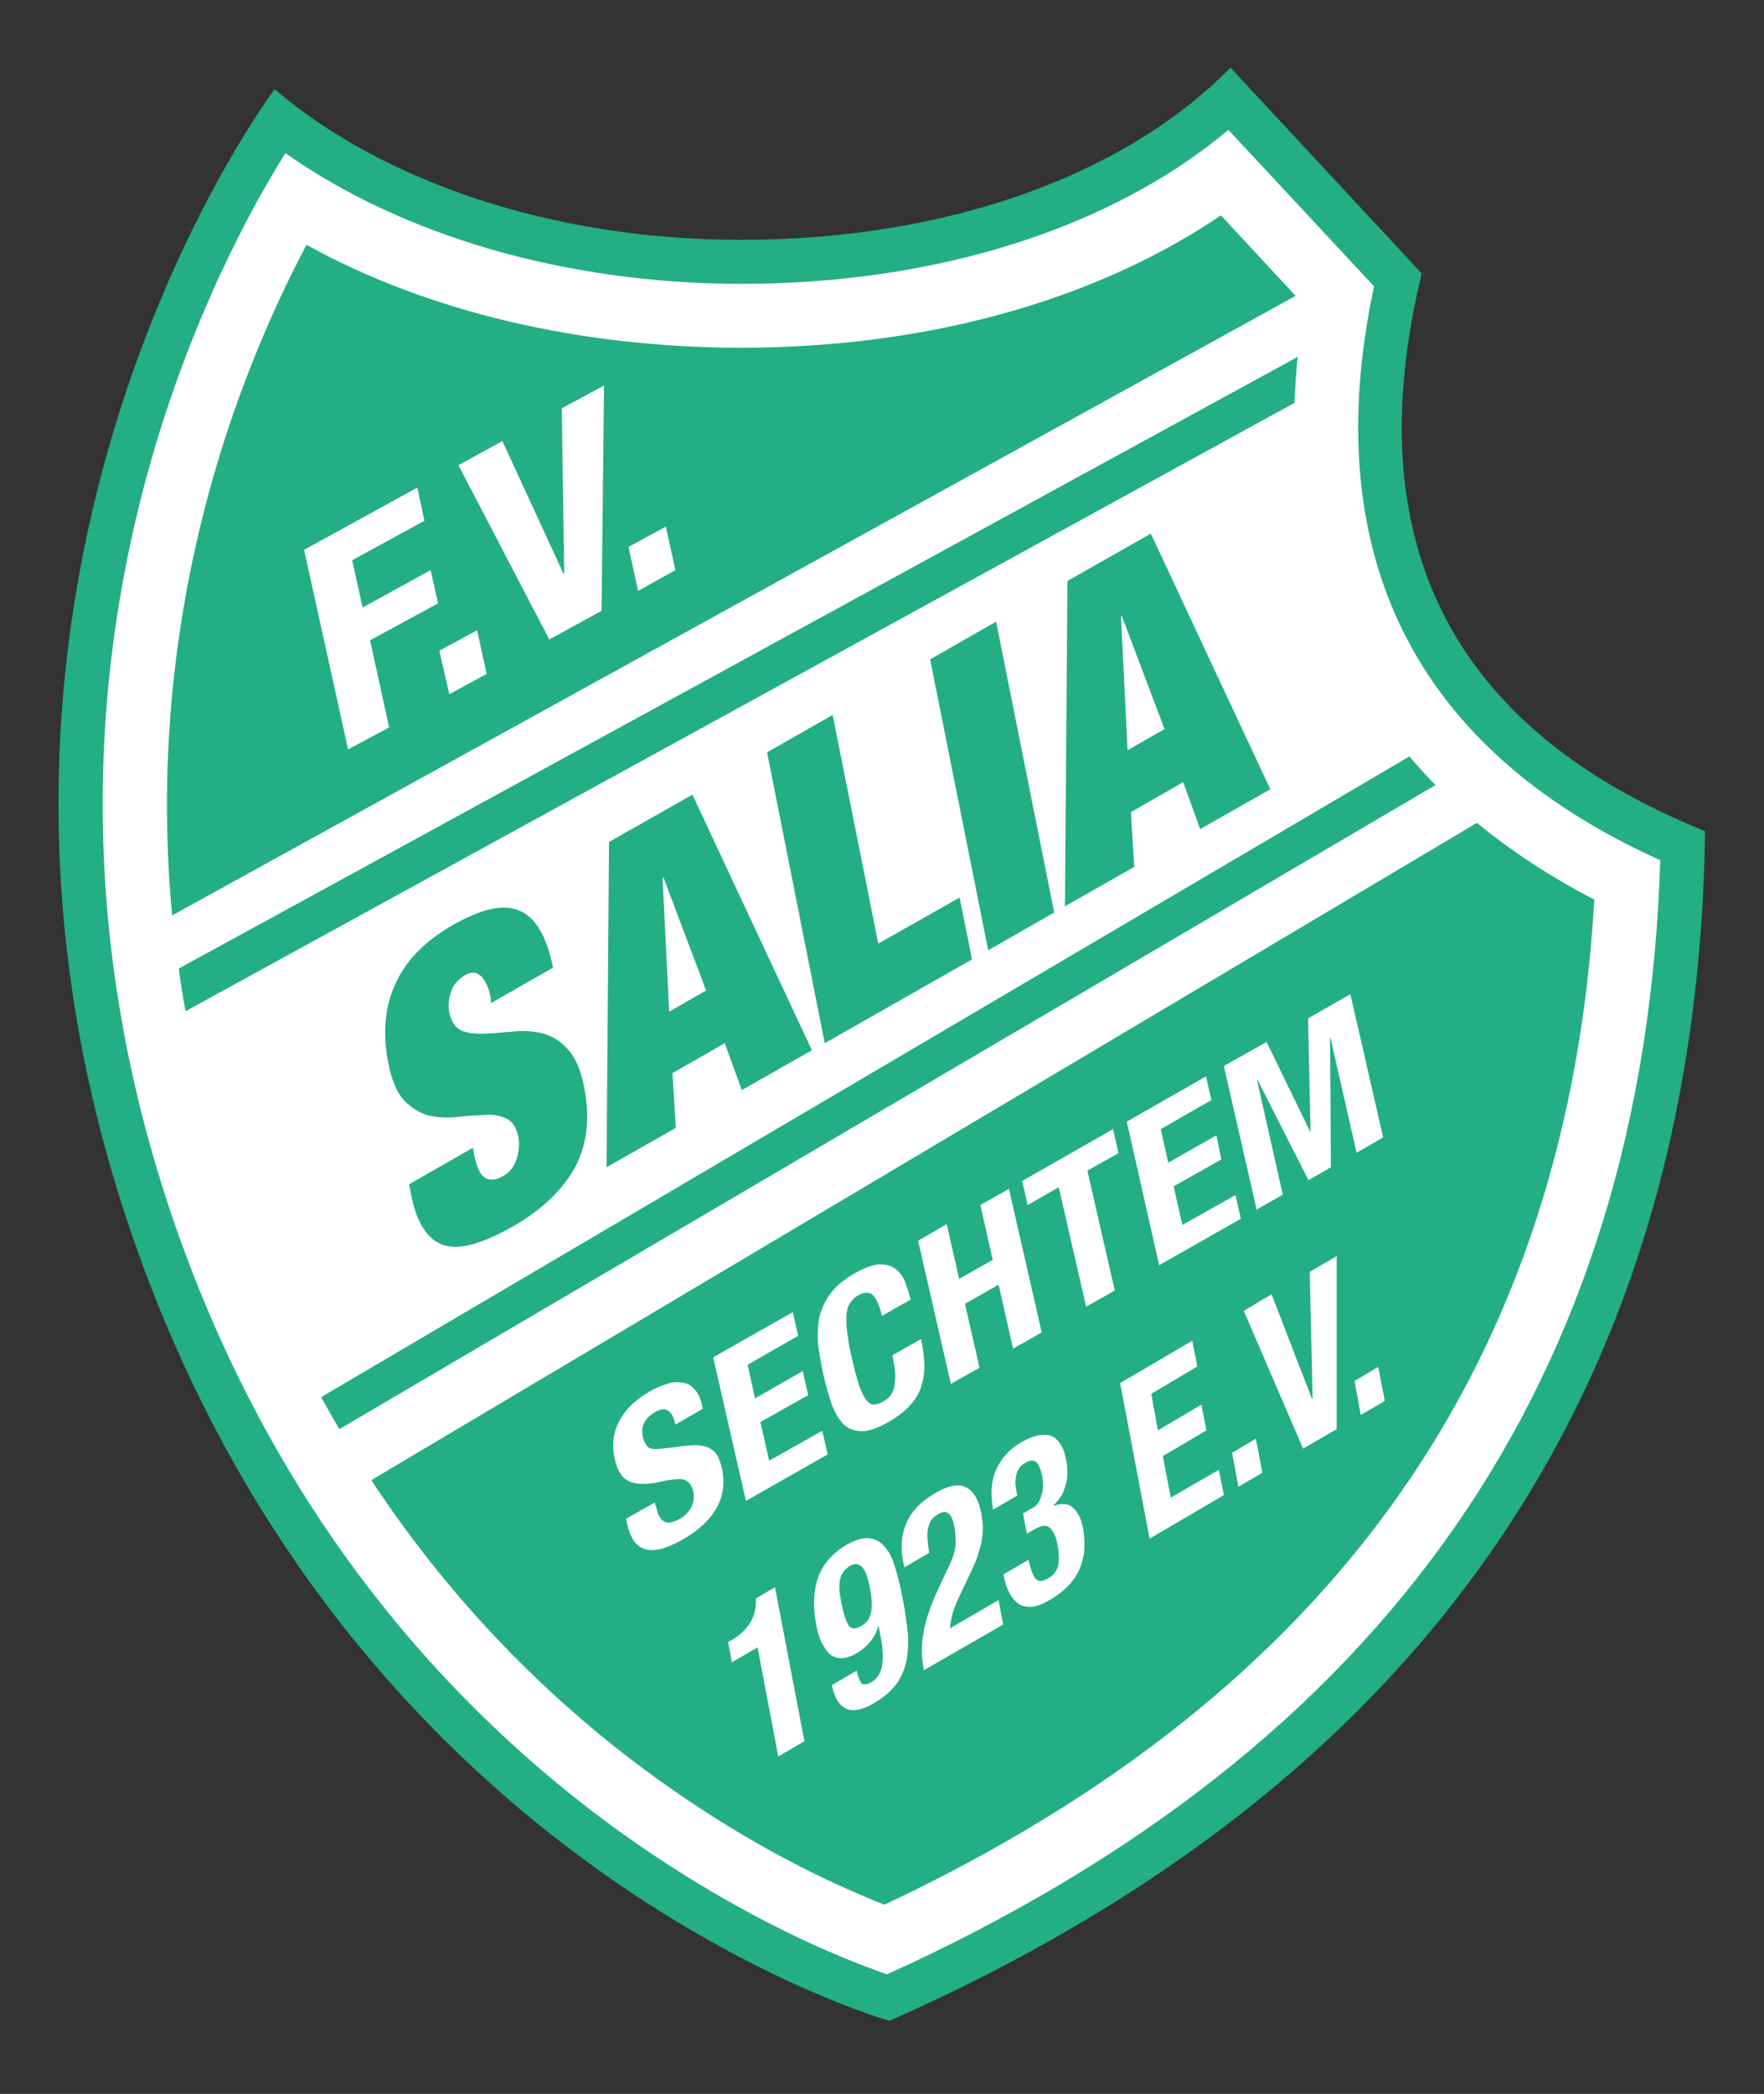
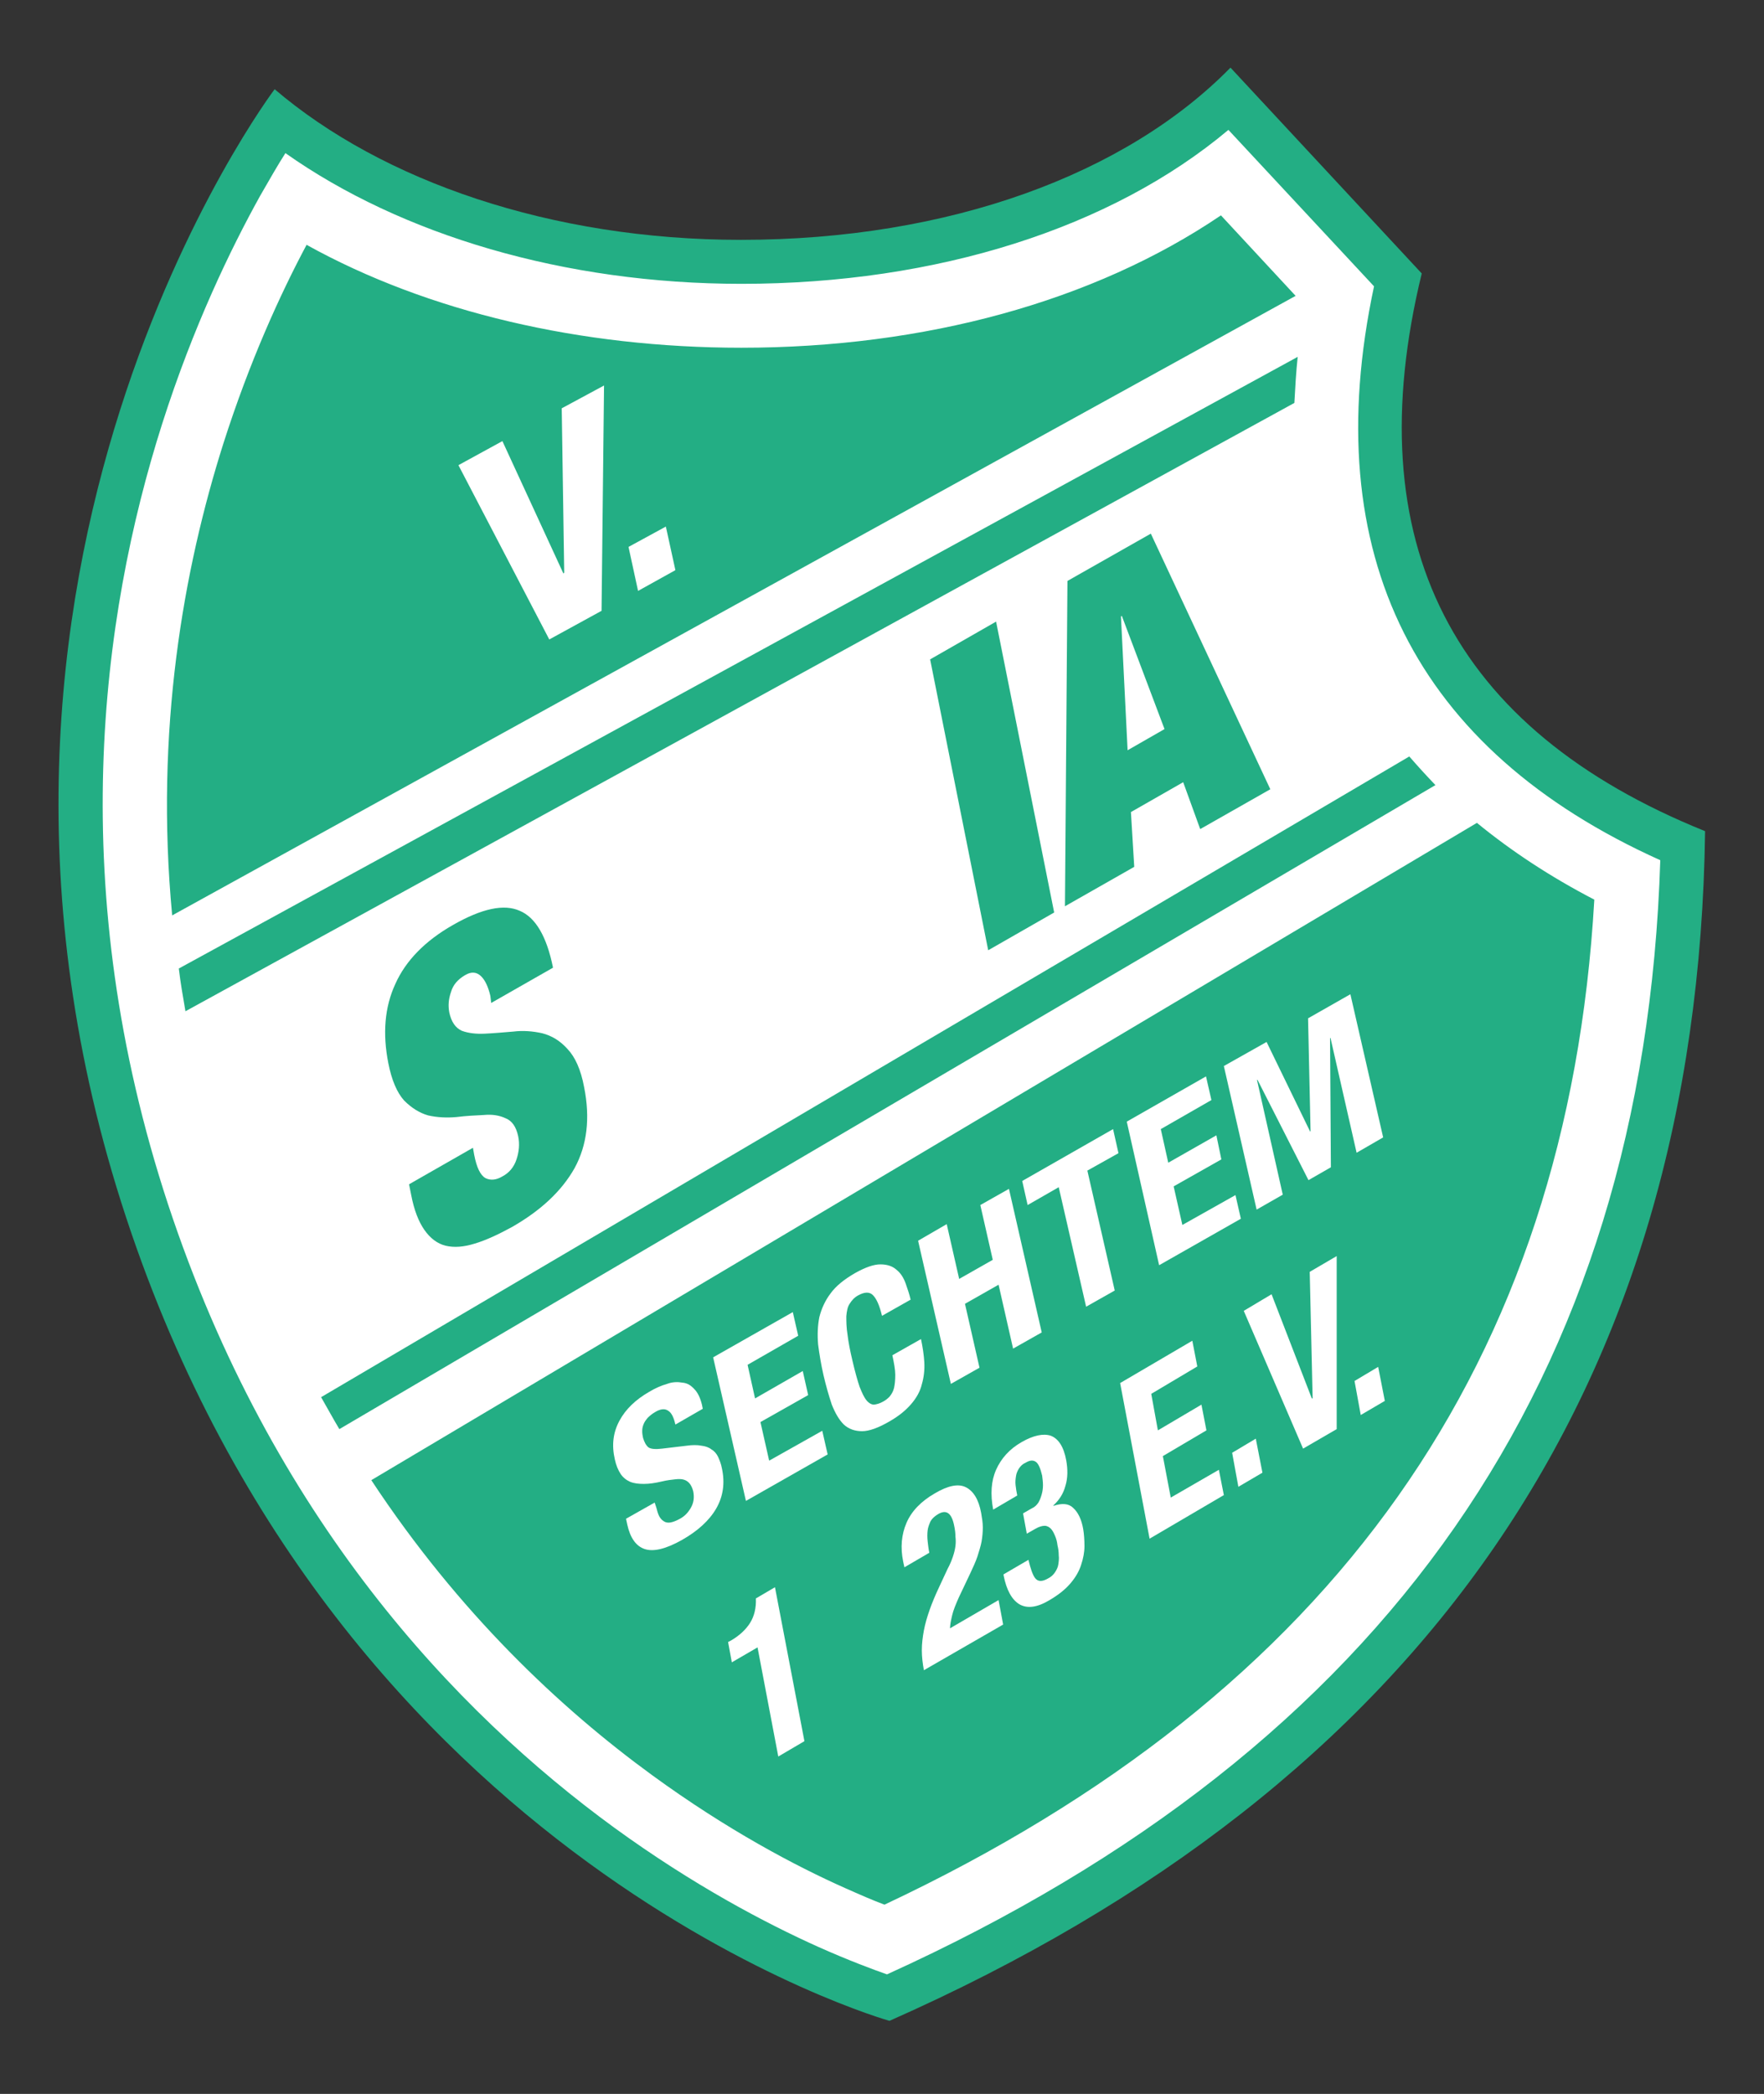
<svg xmlns="http://www.w3.org/2000/svg" version="1.1" id="Ebene_1" x="0px" y="0px" viewBox="0 0 425.2 504.6" style="enable-background:new 0 0 425.2 504.6;" xml:space="preserve">
  <rect x="0" y="0" width="425.2" height="504.6" fill="#333333" stroke="none" />
  <style type="text/css">
	.st0{fill:#23AE84;}
	.st1{fill:#FFFFFF;}
	.st2{fill-rule:evenodd;clip-rule:evenodd;fill:#FFFFFF;}
	.st3{fill-rule:evenodd;clip-rule:evenodd;fill:#23AE84;}
</style>
  <g>
    <path class="st0" d="M296.6,16.3c-25.2,25.7-67.8,41.5-118,41.5c-45.8,0-86.5-14.2-112.4-36.3c0,0-87.4,115.5-35.8,271.9   s184,193.6,184,193.6C343,430.1,409.2,334.8,411,200.3c-61-24.6-84.1-69.5-68.3-134.4L296.6,16.3L296.6,16.3z" />
    <path class="st1" d="M331.2,69l-35.1-37.7C268,54.9,225.9,68.4,178.7,68.4c-42.7,0-82-11.8-109.9-31.5c-1.8,2.8-3.8,6.3-6.1,10.3   C55.6,60,46.6,78.6,39.1,102.1c-14.9,46.8-23.5,112.4,1.4,188.1c25,75.7,69.4,122.4,107.5,150.2c19.1,13.9,36.6,23.1,49.3,28.8   c7.4,3.3,13.1,5.4,16.5,6.6c120.4-54.6,182.5-143.4,186.4-268.5C341.1,180.7,317.4,133.7,331.2,69z M312,97.1L44.7,243.7   c-0.6-3.5-1.2-6.9-1.6-10.3L312.8,86C312.4,89.7,312.2,93.5,312,97.1z M339.7,182.3c2,2.3,4.1,4.6,6.3,6.9L81.8,344.4   c-1.5-2.5-2.9-5.1-4.4-7.7L339.7,182.3z M53.9,106.7c6.3-19.7,13.7-35.9,20-47.7c29.2,16.2,66.1,24.8,104.8,24.8   c44.1,0,84.9-11.1,115.6-31.9l18,19.4L41.5,220.6C37.3,176.1,44.2,137.2,53.9,106.7z M213.2,459c-2.7-1-5.9-2.4-9.5-4   c-11.9-5.3-28.4-14-46.5-27.2c-22.1-16.1-46.6-39.1-67.7-71.1L356,198.3c8.3,6.8,17.7,13,28.3,18.5   C377.9,328.2,321.6,408,213.2,459z" />
-     <polygon class="st1" points="73.3,132.5 83.9,180.6 93.8,175.3 89.2,154.3 105.6,145.4 103.8,137.4 87.4,146.4 84.9,135    102.3,125.5 100.6,117.5 73.3,132.5  " />
-     <polygon class="st1" points="115,151.9 105.9,156.8 108.3,167.3 117.3,162.4 115,151.9  " />
    <polygon class="st1" points="121.1,106.3 110.5,112.1 132.4,154.1 145,147.2 145.6,92.9 135.4,98.4 136,138 135.8,138.2    121.1,106.3  " />
    <polygon class="st1" points="160.5,126.9 151.5,131.8 153.8,142.4 162.8,137.4 160.5,126.9  " />
    <path class="st1" d="M157.8,362.1l-6.9,3.9l0.3,1.4c0.7,3.2,2.1,5.2,4.2,5.9c2.1,0.7,5.1,0,9-2.2c3.7-2.1,6.5-4.6,8.2-7.5   c1.7-2.9,2.2-6.2,1.4-9.8c-0.2-1.1-0.6-2-0.9-2.7c-0.4-0.8-0.9-1.4-1.6-1.8c-0.6-0.5-1.5-0.8-2.4-0.9c-1-0.2-2.2-0.2-3.6,0   l-5.9,0.7c-1.6,0.2-2.7,0.1-3.3-0.3c-0.6-0.5-1-1.3-1.3-2.3c-0.1-0.5-0.2-1-0.2-1.6c0-0.6,0.1-1.1,0.3-1.6c0.2-0.6,0.6-1.1,1-1.6   c0.5-0.5,1.1-1,1.8-1.4c1.3-0.8,2.4-0.9,3.2-0.3c0.8,0.5,1.3,1.6,1.7,3.3l6.6-3.8l-0.2-1c-0.4-1.6-1-2.9-1.8-3.7   c-0.8-0.9-1.7-1.5-2.9-1.6c-1.1-0.2-2.4-0.2-3.7,0.3c-1.4,0.4-2.8,1-4.3,1.9c-3.3,1.9-5.7,4.2-7.2,7c-1.5,2.8-1.9,5.8-1.1,9.3   c0.3,1.4,0.8,2.6,1.4,3.5c0.6,0.9,1.4,1.5,2.3,1.9c1,0.4,2.1,0.5,3.3,0.5c1.3,0,2.7-0.2,4.4-0.6c1.2-0.3,2.3-0.4,3.1-0.5   c0.9-0.1,1.6-0.1,2.2,0.1c0.6,0.2,1,0.5,1.4,1c0.3,0.4,0.6,1,0.8,1.8c0.3,1.5,0.1,2.8-0.6,4c-0.7,1.2-1.5,2-2.6,2.6   c-0.9,0.5-1.7,0.8-2.3,0.9c-0.6,0.1-1.2,0-1.6-0.3c-0.5-0.3-0.8-0.7-1.1-1.2c-0.3-0.6-0.5-1.3-0.7-2.1L157.8,362.1L157.8,362.1z" />
    <polygon class="st1" points="191.1,316.2 171.9,327.1 179.8,361.7 199.5,350.5 198.2,344.8 185.4,352 183.3,342.7 194.8,336.2    193.5,330.4 182,337 180.2,328.9 192.4,321.9 191.1,316.2  " />
    <path class="st1" d="M212.6,317.1l6.9-3.9c-0.3-1.3-0.7-2.5-1.2-3.9c-0.5-1.4-1.2-2.5-2.2-3.3c-1-0.9-2.3-1.3-3.9-1.3   c-1.6,0-3.6,0.7-6.1,2.1c-2.6,1.5-4.6,3.1-5.9,4.9c-1.3,1.7-2.2,3.7-2.7,5.7c-0.4,2-0.5,4.2-0.3,6.6c0.3,2.3,0.7,4.8,1.3,7.4   c0.6,2.6,1.3,5,2,7.1c0.8,2,1.7,3.6,2.9,4.8c1.2,1.1,2.7,1.6,4.4,1.6c1.7,0,3.9-0.8,6.5-2.3c2.3-1.3,4-2.7,5.3-4.2   c1.3-1.5,2.2-3.1,2.6-4.8c0.5-1.7,0.7-3.5,0.6-5.3c-0.1-1.8-0.4-3.7-0.8-5.6l-6.9,3.9c0.4,1.9,0.7,3.5,0.7,4.7   c0,1.3-0.1,2.3-0.3,3.2c-0.2,0.8-0.6,1.5-1.1,2.1c-0.5,0.5-1,0.9-1.6,1.2c-0.7,0.4-1.4,0.6-2.1,0.7c-0.6,0-1.2-0.3-1.8-1   c-0.6-0.7-1.1-1.8-1.7-3.3c-0.5-1.5-1.1-3.6-1.7-6.2c-0.6-2.5-1-4.6-1.2-6.3c-0.3-1.8-0.3-3.3-0.3-4.5c0.1-1.2,0.3-2.3,0.8-3   c0.5-0.8,1.1-1.5,2-2c1.6-0.9,2.8-0.9,3.6-0.1C211.3,313,212,314.6,212.6,317.1L212.6,317.1z" />
    <polygon class="st1" points="221.3,299 229.2,333.5 236.1,329.6 232.6,314.2 240.7,309.6 244.2,325 251.1,321.1 243.2,286.5    236.3,290.4 239.3,303.6 231.2,308.2 228.2,295 221.3,299  " />
    <polygon class="st1" points="268.3,272.1 246.4,284.6 247.7,290.4 255.2,286.1 261.8,314.9 268.7,311 262.1,282.1 269.6,277.9    268.3,272.1  " />
    <polygon class="st1" points="290.7,259.4 271.6,270.3 279.4,304.9 299.1,293.7 297.8,288 285,295.2 282.9,285.9 294.4,279.4    293.2,273.6 281.6,280.2 279.8,272.1 292,265.1 290.7,259.4  " />
    <polygon class="st1" points="295,256.9 302.9,291.5 309.2,287.9 303,260.3 303.1,260.2 315.4,284.4 320.8,281.3 320.6,250.2    320.7,250.1 327,277.8 333.4,274.1 325.5,239.6 315.3,245.4 315.9,272.6 315.8,272.7 305.3,251.1 295,256.9  " />
    <path class="st1" d="M187.6,423.3l6.3-3.7l-7.1-37.1l-4.6,2.7c0.1,2.3-0.4,4.3-1.4,5.9c-1,1.6-2.6,3.1-4.7,4.3l-0.6,0.3l0.9,4.9   l6.2-3.6L187.6,423.3L187.6,423.3z" />
-     <path class="st2" d="M202.9,386.7c-0.2-1-0.4-2-0.5-2.9c-0.1-1-0.1-1.8,0-2.6c0.1-0.8,0.3-1.5,0.7-2.1c0.4-0.7,1-1.2,1.7-1.7   c0.7-0.4,1.3-0.6,1.9-0.4c0.5,0.1,1,0.4,1.3,0.9c0.4,0.5,0.7,1.1,1,2c0.3,0.9,0.5,1.8,0.7,2.9c0.5,2.5,0.6,4.5,0.2,5.9   c-0.3,1.4-1.1,2.5-2.4,3.2c-1.2,0.7-2.2,0.7-2.9-0.1C204,390.8,203.4,389.2,202.9,386.7L202.9,386.7z M206.5,402.6l-6,3.5   c0.4,1.8,0.9,3.1,1.6,4.1c0.7,0.9,1.5,1.5,2.5,1.8c0.9,0.2,1.9,0.2,3-0.2c1.1-0.3,2.2-0.8,3.3-1.5c2.5-1.5,4.4-3.2,5.6-5.1   c1.2-2,2-4.1,2.2-6.3c0.3-2.3,0.3-4.7-0.1-7.2c-0.3-2.6-0.7-5.2-1.3-7.8c-0.4-2.3-1-4.4-1.6-6.4c-0.6-2-1.4-3.6-2.4-4.7   c-1-1.2-2.2-1.9-3.7-2.1c-1.5-0.2-3.3,0.3-5.4,1.5c-3.5,2-5.8,4.7-7,7.9c-1.1,3.2-1.3,6.9-0.5,11.2c0.3,1.7,0.7,3.2,1.3,4.4   c0.6,1.2,1.2,2.2,2,2.9c0.8,0.7,1.7,1,2.8,1c1.1,0,2.3-0.4,3.7-1.2c1.4-0.8,2.5-1.8,3.4-2.9c0.9-1.2,1.5-2.4,1.8-3.6l0.1-0.1   l0.3,1.8c0.3,1.4,0.5,2.6,0.6,3.9c0.1,1.2,0.1,2.3,0,3.3c-0.1,1-0.4,1.9-0.8,2.7c-0.4,0.7-1,1.4-1.9,1.9c-1,0.6-1.9,0.7-2.4,0.2   C207.2,405,206.8,404,206.5,402.6L206.5,402.6z" />
    <path class="st1" d="M241.8,391.5l-1.1-5.9l-11.7,6.8c0-0.8,0.2-1.8,0.5-3.1c0.3-1.3,0.9-2.7,1.6-4.3l2.8-5.9   c0.7-1.5,1.3-2.8,1.7-4c0.4-1.3,0.8-2.5,1-3.6c0.2-1.2,0.3-2.3,0.3-3.4c0-1.2-0.2-2.3-0.4-3.5c-0.6-3.3-1.9-5.3-3.7-6.2   c-1.8-0.9-4.3-0.4-7.5,1.5c-3.3,1.9-5.6,4.3-6.8,7.1c-1.2,2.8-1.5,5.9-0.8,9.3l0.3,1.4l6-3.5c-0.2-1-0.3-1.9-0.4-2.8   c-0.1-0.9-0.1-1.8,0-2.6c0.1-0.8,0.4-1.5,0.7-2.2c0.4-0.7,1-1.2,1.8-1.7c2-1.2,3.3-0.3,3.9,2.8c0.2,0.9,0.3,1.8,0.3,2.6   c0.1,0.8,0.1,1.5,0,2.3c-0.1,0.8-0.3,1.6-0.6,2.5c-0.3,0.9-0.7,1.9-1.3,3l-2,4.3c-0.9,1.9-1.7,3.8-2.3,5.5c-0.6,1.7-1.1,3.4-1.4,5   c-0.3,1.6-0.5,3.2-0.5,4.8c0,1.6,0.2,3.2,0.5,4.8L241.8,391.5L241.8,391.5z" />
    <path class="st1" d="M247.9,375.9l-6,3.5l0,0.2c0.7,3.6,2,5.9,3.8,7c1.9,1.1,4.3,0.8,7.3-1c2.2-1.3,3.8-2.6,5-4   c1.2-1.4,2.1-2.9,2.6-4.5c0.5-1.5,0.8-3,0.8-4.5c0-1.5-0.1-2.9-0.3-4.1c-0.4-2.3-1.2-4-2.4-5.1c-1.1-1.1-2.7-1.2-4.8-0.5l0-0.1   c1.4-1.3,2.4-2.8,2.9-4.7c0.6-1.9,0.6-4,0.2-6.2c-0.6-3.3-1.9-5.2-3.7-5.9c-1.8-0.6-4.2-0.1-7,1.5c-3,1.7-5,4-6.2,6.7   c-1.2,2.7-1.4,5.9-0.7,9.6l5.8-3.4c-0.2-0.9-0.3-1.7-0.4-2.5c-0.1-0.8,0-1.5,0.1-2.2c0.1-0.7,0.4-1.3,0.7-1.8   c0.4-0.6,0.9-1.1,1.6-1.4c1-0.6,1.8-0.7,2.5-0.2c0.6,0.4,1.1,1.6,1.5,3.3c0.1,0.8,0.2,1.5,0.2,2.3c0,0.8-0.1,1.5-0.3,2.2   c-0.2,0.7-0.4,1.3-0.8,2c-0.4,0.6-0.9,1.1-1.6,1.4l-2.1,1.2l0.9,4.9l2.1-1.2c0.9-0.5,1.6-0.7,2.2-0.7c0.6,0,1.1,0.3,1.5,0.7   c0.4,0.4,0.7,1,1,1.7c0.3,0.7,0.5,1.4,0.6,2.3c0.2,0.8,0.3,1.6,0.3,2.4c0.1,0.8,0,1.5-0.1,2.2c-0.1,0.7-0.4,1.3-0.8,1.9   c-0.4,0.6-0.9,1.1-1.7,1.5c-1.4,0.8-2.4,0.8-3.1-0.1C248.9,379.5,248.4,378,247.9,375.9L247.9,375.9z" />
    <polygon class="st1" points="287.4,323.1 270,333.3 277.1,370.8 295,360.3 293.8,354.2 282.2,360.9 280.3,350.9 290.8,344.7    289.6,338.5 279.1,344.7 277.5,335.9 288.6,329.3 287.4,323.1  " />
    <polygon class="st1" points="302.7,346.7 297,350.1 298.5,358.3 304.3,354.9 302.7,346.7  " />
    <polygon class="st1" points="306.5,311.9 299.8,315.9 314.1,349.1 322.2,344.4 322.2,302.7 315.7,306.5 316.4,337 316.2,337    306.5,311.9  " />
    <polygon class="st1" points="332.2,329.4 326.5,332.8 328,341 333.8,337.6 332.2,329.4  " />
    <path class="st0" d="M118.4,241.7l14.9-8.5c-1.5-7.5-4.2-12.1-8-13.7c-3.8-1.7-9.1-0.6-16.1,3.4c-6.7,3.8-11.4,8.6-13.9,14.2   c-2.6,5.6-3.1,12-1.7,19.1c0.8,4.1,2.1,7.1,3.8,9c1.8,1.8,3.7,3,5.8,3.6c2.2,0.5,4.5,0.6,6.8,0.4c2.4-0.3,4.5-0.4,6.6-0.5   c2.1-0.2,3.8,0.1,5.3,0.8c1.5,0.6,2.5,2,3,4.3c0.4,1.9,0.2,3.8-0.4,5.6c-0.6,1.8-1.7,3.2-3.4,4.1c-1.5,0.9-2.9,1-4.1,0.4   c-1.2-0.7-2.1-2.5-2.7-5.6l-0.3-1.7l-15.4,8.8l0.5,2.5c0.7,3.7,1.8,6.5,3.2,8.5c1.4,2,3.1,3.3,5.1,3.8c2.1,0.5,4.4,0.3,7-0.5   c2.7-0.8,5.7-2.2,9-4c7-4,12-8.7,15.1-14.2c3-5.5,3.8-12,2.3-19.5c-0.8-4.3-2.2-7.3-4-9.2c-1.8-2-3.8-3.2-6.1-3.8   c-2.3-0.5-4.6-0.7-7-0.4c-2.4,0.2-4.7,0.4-6.8,0.5c-2.1,0.1-4-0.1-5.6-0.7c-1.5-0.7-2.5-2.1-3-4.4c-0.3-1.6-0.2-3.2,0.4-4.9   c0.5-1.8,1.7-3.1,3.4-4.1c1.5-0.9,2.8-0.8,3.9,0.3c1,1,1.7,2.6,2.2,4.7L118.4,241.7L118.4,241.7z" />
-     <path class="st3" d="M159.7,211.6l1.6,32.2l8.9-5.1l-10.3-27.3L159.7,211.6L159.7,211.6z M166.9,191.5l28.8,61.6l-16.9,9.6   l-4.1-11.3l-12.6,7.2l0.8,13.2l-16.7,9.5l0.6-78.4L166.9,191.5L166.9,191.5z" />
-     <polygon class="st0" points="184.9,181.3 198.8,251.4 234.3,231.2 231.3,216.3 211.7,227.4 200.7,172.3 184.9,181.3  " />
    <polygon class="st0" points="224.2,158.9 238.2,229 254.1,219.9 240.1,149.8 224.2,158.9  " />
    <path class="st3" d="M270.2,148.6l1.6,32.2l8.9-5.1l-10.3-27.3L270.2,148.6L270.2,148.6z M277.4,128.6l28.8,61.6l-16.9,9.6   l-4.1-11.3l-12.6,7.2l0.8,13.2l-16.7,9.5l0.6-78.4L277.4,128.6L277.4,128.6z" />
  </g>
</svg>